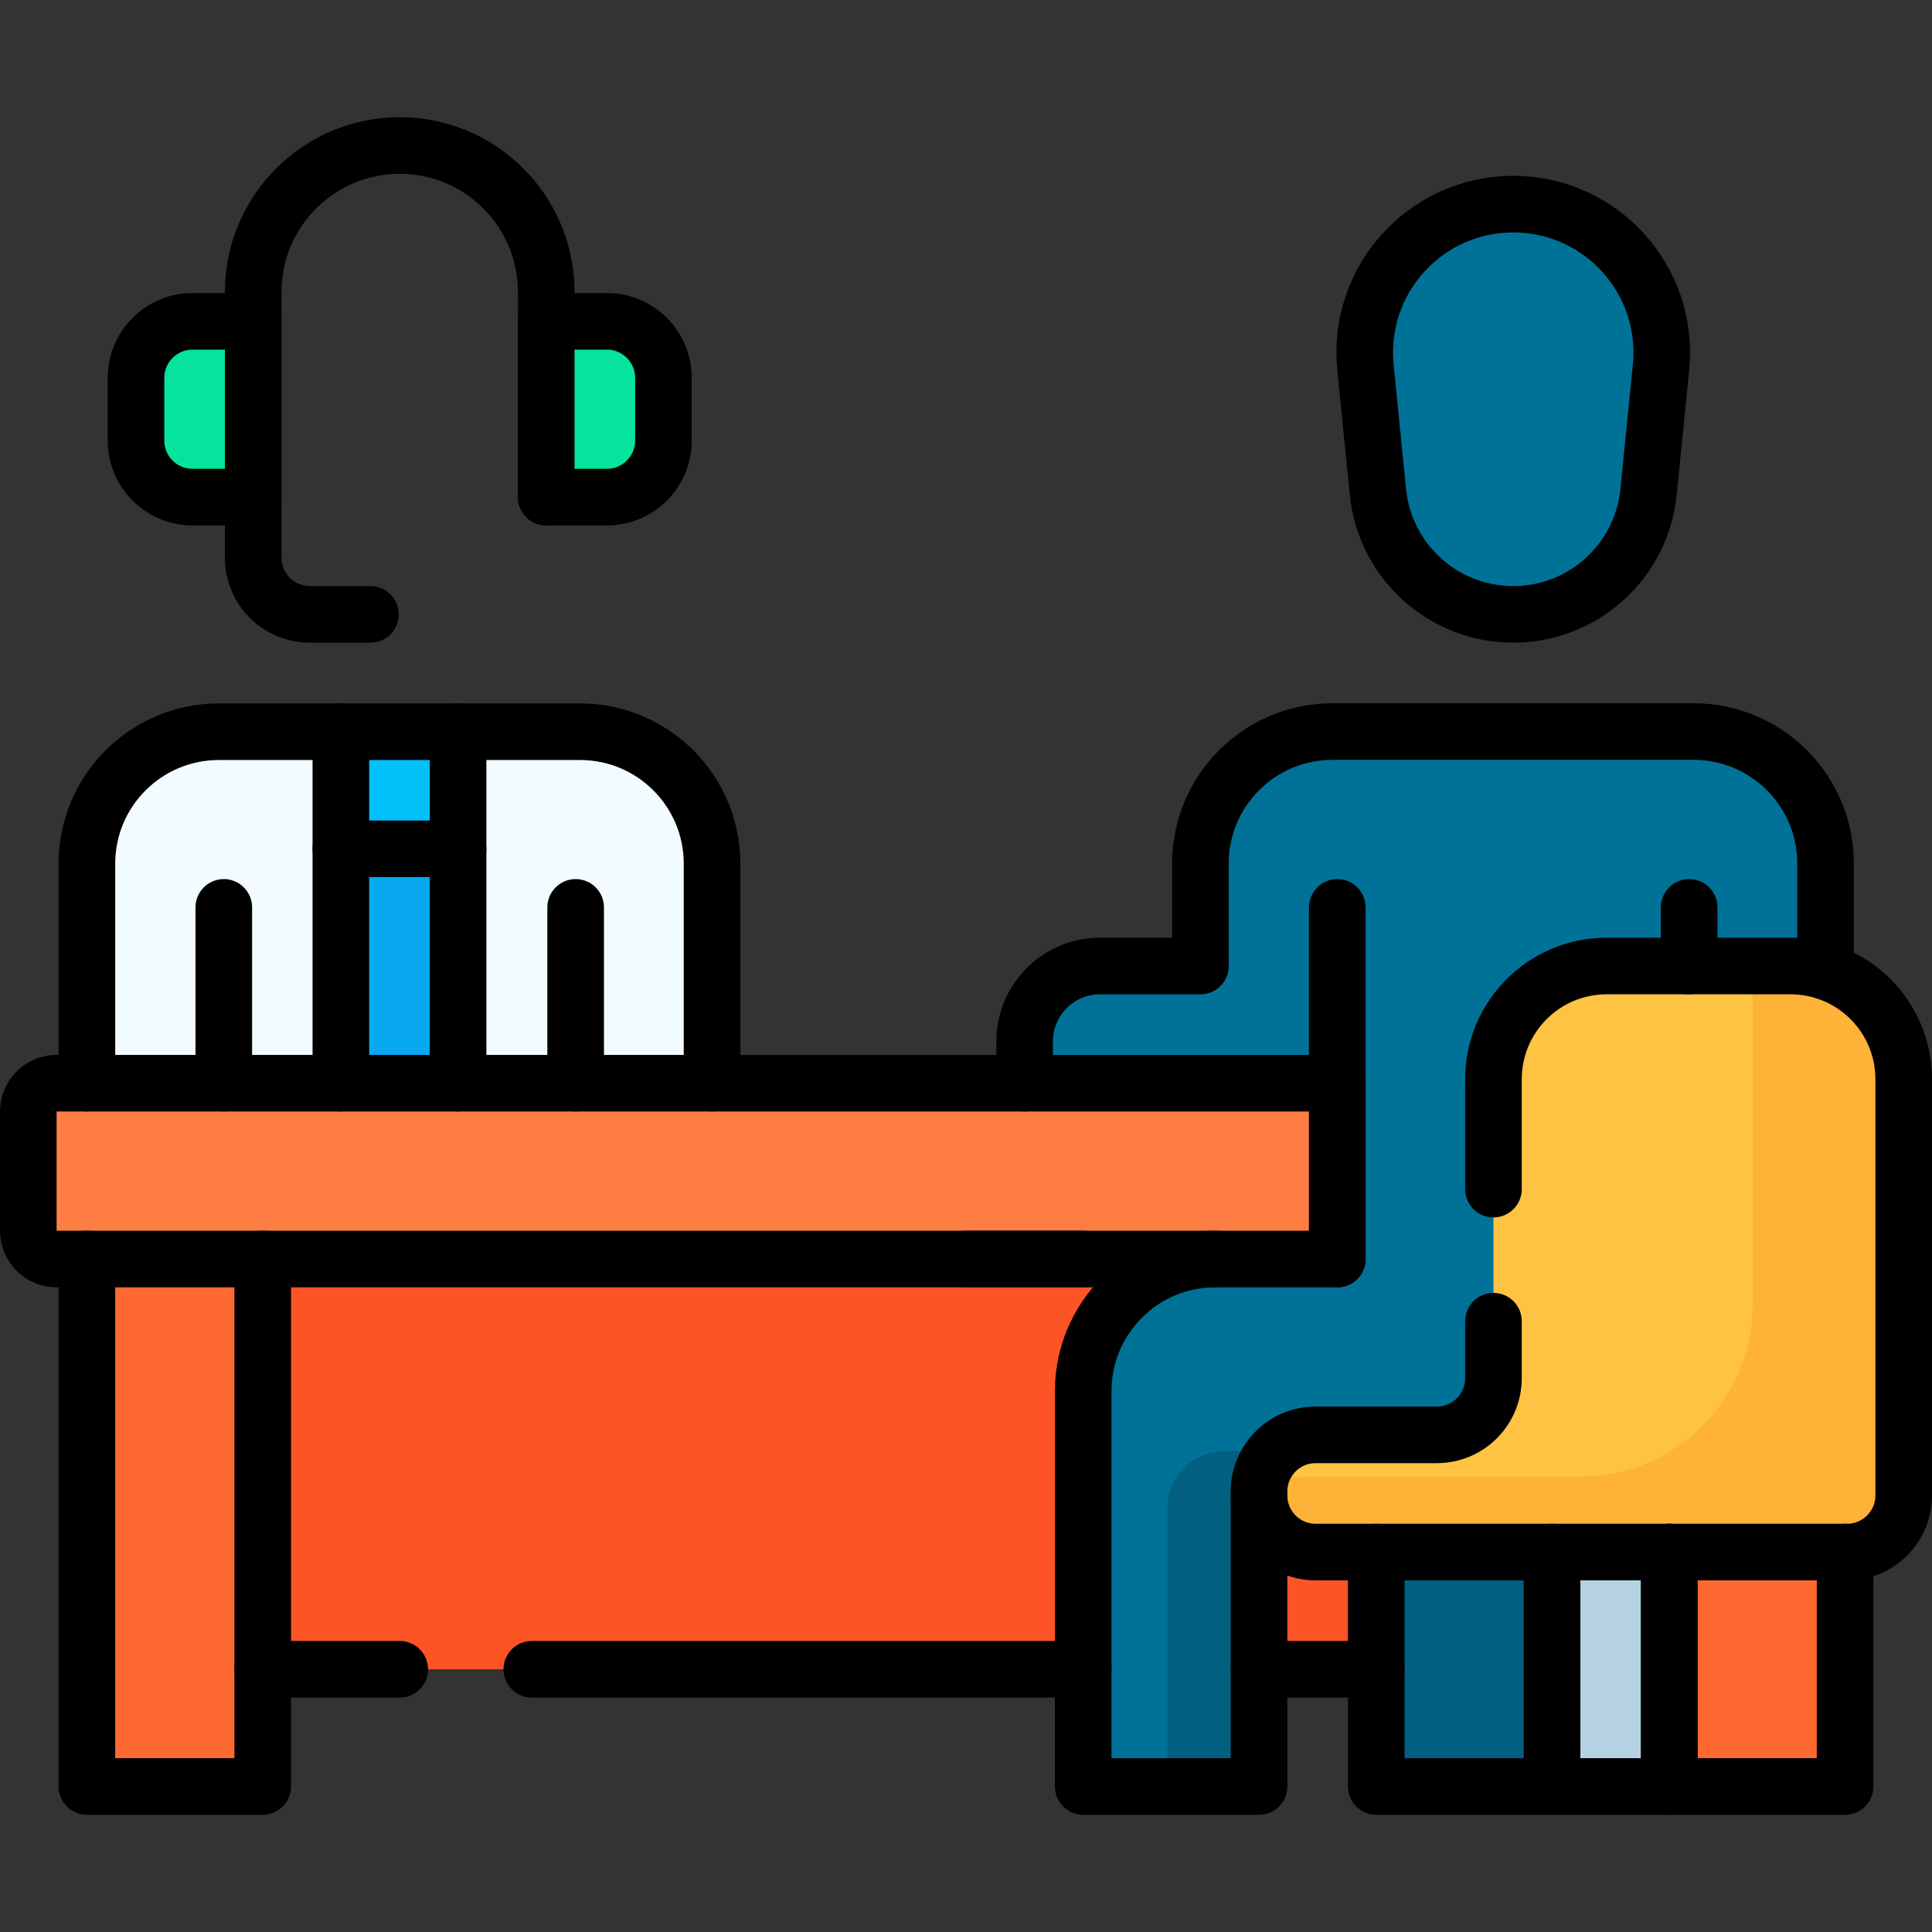
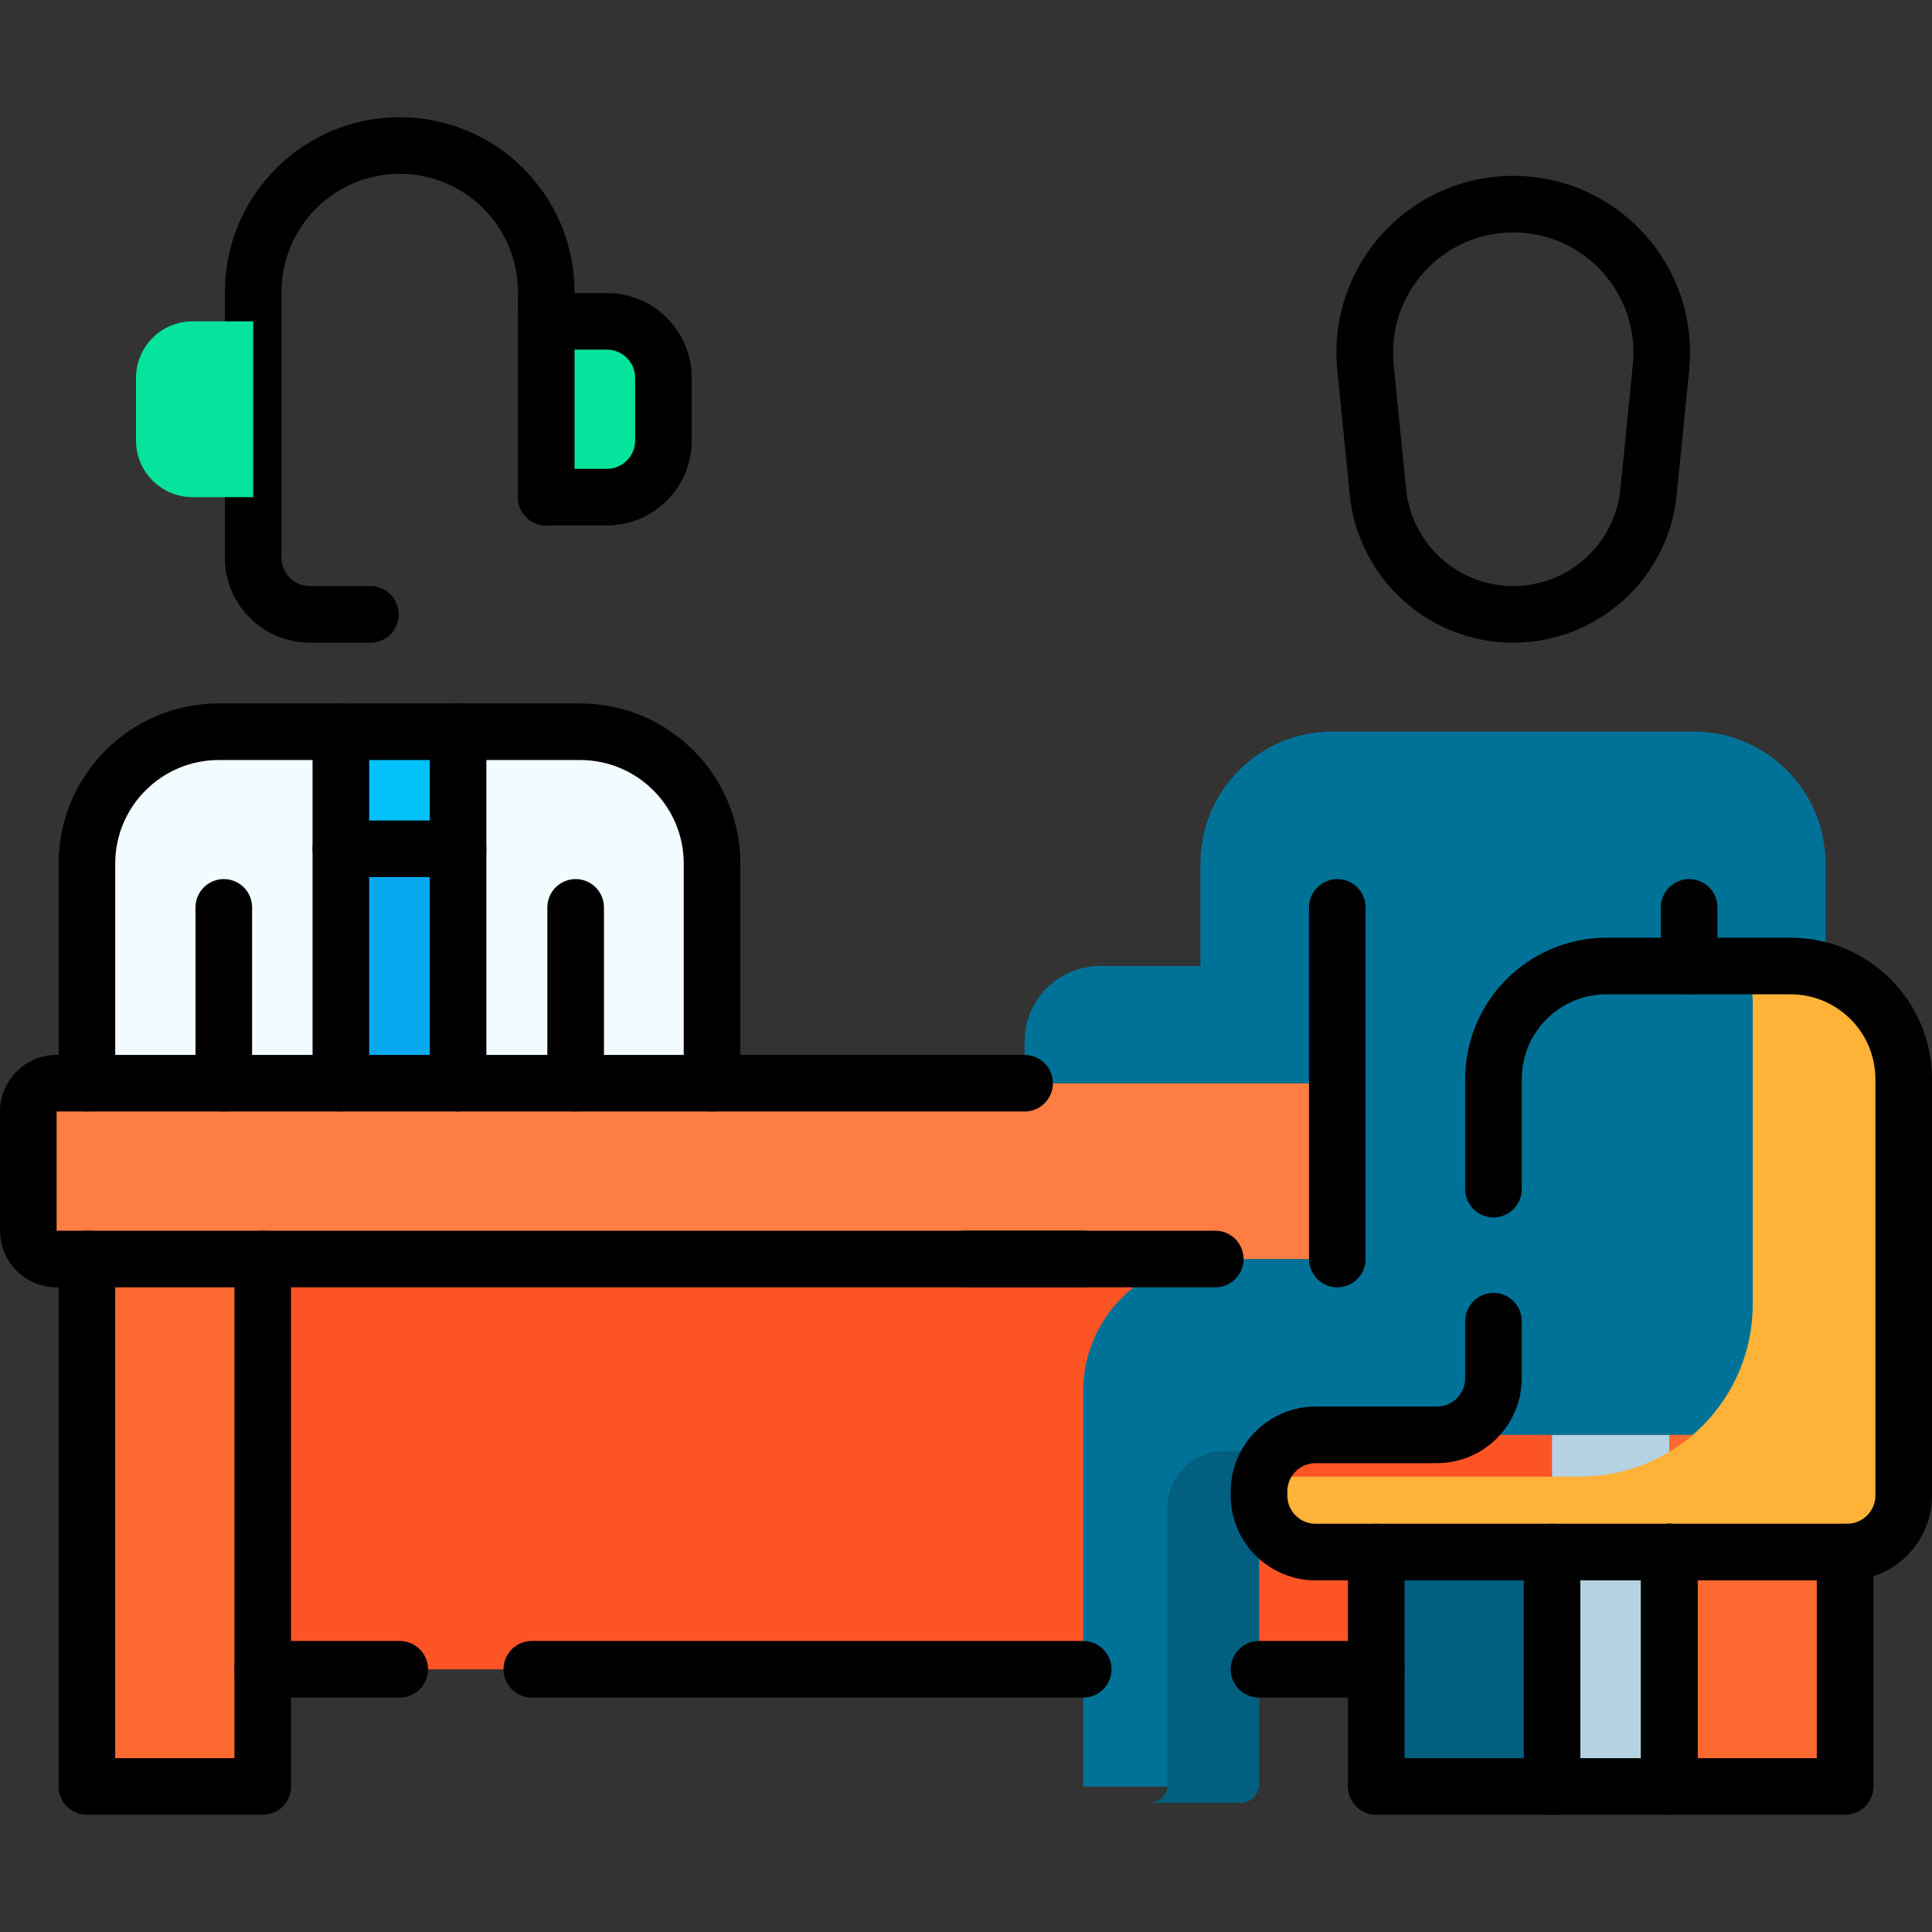
<svg xmlns="http://www.w3.org/2000/svg" version="1.1" id="Capa_1" x="0px" y="0px" viewBox="0 0 512 512" style="enable-background:new 0 0 512 512;" xml:space="preserve" width="512" height="512">
  <rect x="0" y="0" width="512" height="512" fill="#333333" stroke="none" />
  <g>
    <path style="fill:#F2FBFF;" d="M188.698,287.062l-72.479,31.062l-93.188-31.062v-58.178c0-19.314,15.657-34.972,34.972-34.972&#10;&#09;&#09;h95.723c19.314,0,34.972,15.657,34.972,34.972V287.062z" />
    <polygon style="fill:#08A9F1;" points="121.396,224.938 105.931,217.938 90.333,224.938 90.333,295.17 121.396,295.17 &#09;" />
    <polygon style="fill:#FD5426;" points="457.906,318.125 54.094,318.125 69.625,442.375 442.375,442.375 &#09;" />
    <polygon style="fill:#FD6930;" points="69.625,473.438 23.031,473.438 23.031,333.656 54.094,318.125 69.625,333.656 &#09;" />
    <polygon style="fill:#FD6930;" points="488.969,473.438 442.375,473.438 442.375,333.656 457.906,318.125 488.969,333.656 &#09;" />
    <path style="fill:#FE7D43;" d="M497,333.656H15c-4.142,0-7.5-3.358-7.5-7.5v-31.594c0-4.142,3.358-7.5,7.5-7.5h482&#10;&#09;&#09;c4.142,0,7.5,3.358,7.5,7.5v31.594C504.5,330.298,501.142,333.656,497,333.656z" />
    <polygon style="fill:#025F80;" points="411.312,473.438 364.719,473.438 364.719,411.312 426.843,395.78 &#09;" />
    <rect x="411.312" y="380.25" style="fill:#B4D2E2;" width="31.062" height="93.188" />
-     <path style="fill:#017297;" d="M401.025,54.094L401.025,54.094c-23.284,0-41.477,20.104-39.16,43.272&#10;&#09;&#09;c1.85,18.497,1.455,14.546,3.299,32.993c1.842,18.424,17.345,32.454,35.861,32.454h0c18.516,0,34.019-14.03,35.861-32.454&#10;&#09;&#09;c1.05-10.503,2.375-23.745,3.299-32.993C442.502,74.197,424.309,54.094,401.025,54.094z" />
    <path style="fill:#017297;" d="M483.79,228.843v151.411H348.66c-8.284,0-15,6.716-15,15v78.184h-46.6V368.654&#10;&#09;&#09;c0-19.33,15.67-35,35-35h32.34v-46.59h-82.87v-11.06c0-11.046,8.954-20,20-20h26.6v-27.161c0-19.313,15.657-34.97,34.97-34.97&#10;&#09;&#09;h95.72C468.133,193.873,483.79,209.529,483.79,228.843z" />
-     <path style="fill:#FFC344;" d="M474.5,256h-48.719c-16.569,0-30,13.431-30,30v79.25c0,8.284-6.716,15-15,15h-32.125&#10;&#09;&#09;c-8.284,0-15,6.716-15,15v1.062c0,8.284,6.716,15,15,15H489.5c8.284,0,15-6.716,15-15V286C504.5,269.431,491.069,256,474.5,256z" />
    <path style="fill:#FEB237;" d="M474.5,256h-11.707c1.106,3.128,1.707,6.494,1.707,10v79.616c0,25.237-20.459,45.696-45.696,45.696&#10;&#09;&#09;h-84.626c-0.34,1.255-0.522,2.575-0.522,3.938v1.062c0,8.284,6.716,15,15,15H489.5c8.284,0,15-6.716,15-15V286&#10;&#09;&#09;C504.5,269.431,491.069,256,474.5,256z" />
    <rect x="90.333" y="193.875" style="fill:#01C0FA;" width="31.062" height="31.062" />
    <path style="fill:#025F80;" d="M309.389,399.586v1.062c0,0.11,0.001,0.219,0.004,0.328v71.944c0,2.679-2.171,4.851-4.849,4.854&#10;&#09;&#09;h24.263c2.681,0,4.854-2.173,4.854-4.854v-73.33c0-8.284,6.716-15,15-15l-24.271-0.004&#10;&#09;&#09;C316.104,384.586,309.389,391.302,309.389,399.586z" />
    <line style="fill:none;stroke:#000000;stroke-width:15;stroke-linecap:round;stroke-linejoin:round;stroke-miterlimit:10;" x1="333.66" y1="442.375" x2="364.719" y2="442.375" />
    <line style="fill:none;stroke:#000000;stroke-width:15;stroke-linecap:round;stroke-linejoin:round;stroke-miterlimit:10;" x1="140.931" y1="442.375" x2="287.06" y2="442.375" />
    <line style="fill:none;stroke:#000000;stroke-width:15;stroke-linecap:round;stroke-linejoin:round;stroke-miterlimit:10;" x1="69.625" y1="442.375" x2="105.931" y2="442.375" />
    <polyline style="fill:none;stroke:#000000;stroke-width:15;stroke-linecap:round;stroke-linejoin:round;stroke-miterlimit:10;" points="&#10;&#09;&#09;411.312,473.438 364.719,473.438 364.719,411.312 &#09;" />
    <path style="fill:none;stroke:#000000;stroke-width:15;stroke-linecap:round;stroke-linejoin:round;stroke-miterlimit:10;" d="&#10;&#09;&#09;M23.031,287.062v-58.178c0-19.314,15.657-34.972,34.972-34.972h95.723c19.314,0,34.972,15.657,34.972,34.972v58.178" />
    <line style="fill:none;stroke:#000000;stroke-width:15;stroke-linecap:round;stroke-linejoin:round;stroke-miterlimit:10;" x1="59.308" y1="240.469" x2="59.308" y2="287.062" />
    <line style="fill:none;stroke:#000000;stroke-width:15;stroke-linecap:round;stroke-linejoin:round;stroke-miterlimit:10;" x1="152.554" y1="240.469" x2="152.554" y2="287.062" />
    <polyline style="fill:none;stroke:#000000;stroke-width:15;stroke-linecap:round;stroke-linejoin:round;stroke-miterlimit:10;" points="&#10;&#09;&#09;69.625,333.656 69.625,473.438 23.031,473.438 23.031,333.656 &#09;" />
    <polyline style="fill:none;stroke:#000000;stroke-width:15;stroke-linecap:round;stroke-linejoin:round;stroke-miterlimit:10;" points="&#10;&#09;&#09;488.969,411.312 488.969,473.438 442.375,473.438 442.375,411.312 &#09;" />
    <line style="fill:none;stroke:#000000;stroke-width:15;stroke-linecap:round;stroke-linejoin:round;stroke-miterlimit:10;" x1="354.402" y1="240.469" x2="354.402" y2="333.656" />
    <line style="fill:none;stroke:#000000;stroke-width:15;stroke-linecap:round;stroke-linejoin:round;stroke-miterlimit:10;" x1="447.648" y1="240.469" x2="447.648" y2="256" />
    <path style="fill:none;stroke:#000000;stroke-width:15;stroke-linecap:round;stroke-linejoin:round;stroke-miterlimit:10;" d="&#10;&#09;&#09;M401.025,54.094L401.025,54.094c-23.284,0-41.477,20.104-39.16,43.272l3.299,32.993c1.842,18.424,17.345,32.454,35.861,32.454h0&#10;&#09;&#09;c18.516,0,34.019-14.03,35.861-32.454c1.05-10.503,2.375-23.745,3.299-32.993C442.502,74.197,424.309,54.094,401.025,54.094z" />
    <polyline style="fill:none;stroke:#000000;stroke-width:15;stroke-linecap:round;stroke-linejoin:round;stroke-miterlimit:10;" points="&#10;&#09;&#09;442.375,411.312 442.375,473.438 411.312,473.438 411.312,411.312 &#09;" />
    <line style="fill:none;stroke:#000000;stroke-width:15;stroke-linecap:round;stroke-linejoin:round;stroke-miterlimit:10;" x1="287.06" y1="333.654" x2="256" y2="333.654" />
    <path style="fill:none;stroke:#000000;stroke-width:15;stroke-linecap:round;stroke-linejoin:round;stroke-miterlimit:10;" d="&#10;&#09;&#09;M395.781,350.131v15.119c0,8.284-6.716,15-15,15h-32.125c-8.284,0-15,6.716-15,15v1.062c0,8.284,6.716,15,15,15H489.5&#10;&#09;&#09;c8.284,0,15-6.716,15-15V286c0-16.569-13.431-30-30-30h-48.719c-16.569,0-30,13.431-30,30v29.131" />
    <polyline style="fill:none;stroke:#000000;stroke-width:15;stroke-linecap:round;stroke-linejoin:round;stroke-miterlimit:10;" points="&#10;&#09;&#09;121.396,193.875 121.396,224.938 90.333,224.938 90.333,193.875 &#09;" />
    <path style="fill:none;stroke:#000000;stroke-width:15;stroke-linecap:round;stroke-linejoin:round;stroke-miterlimit:10;" d="&#10;&#09;&#09;M271.53,287.064v-0.001H15c-4.142,0-7.5,3.358-7.5,7.5v31.594c0,4.142,3.358,7.5,7.5,7.5h306.675&#10;&#09;&#09;c0.128-0.001,0.256-0.002,0.385-0.002" />
-     <path style="fill:none;stroke:#000000;stroke-width:15;stroke-linecap:round;stroke-linejoin:round;stroke-miterlimit:10;" d="&#10;&#09;&#09;M483.79,257.466v-28.624c0-19.313-15.657-34.97-34.97-34.97H353.1c-19.313,0-34.97,15.656-34.97,34.97v27.161h-26.6&#10;&#09;&#09;c-11.046,0-20,8.954-20,20v11.06h82.87v46.59h-32.34c-19.33,0-35,15.67-35,35v104.784h46.6v-76.796" />
    <line style="fill:none;stroke:#000000;stroke-width:15;stroke-linecap:round;stroke-linejoin:round;stroke-miterlimit:10;" x1="121.396" y1="287.062" x2="121.396" y2="224.938" />
    <line style="fill:none;stroke:#000000;stroke-width:15;stroke-linecap:round;stroke-linejoin:round;stroke-miterlimit:10;" x1="90.333" y1="224.938" x2="90.333" y2="287.062" />
    <path style="fill:none;stroke:#000000;stroke-width:15;stroke-linecap:round;stroke-linejoin:round;stroke-miterlimit:10;" d="&#10;&#09;&#09;M144.759,131.75V77.391c0-21.444-17.384-38.828-38.828-38.828h0c-21.444,0-38.828,17.384-38.828,38.828v70.422&#10;&#09;&#09;c0,8.284,6.716,15,15,15h16.062" />
    <path style="fill:#05E39C;" d="M67.103,131.75H51.041c-8.284,0-15-6.716-15-15v-16.594c0-8.284,6.716-15,15-15h16.062V131.75z" />
    <path style="fill:#05E39C;" d="M144.759,131.75h16.062c8.284,0,15-6.716,15-15v-16.594c0-8.284-6.716-15-15-15h-16.062V131.75z" />
-     <path style="fill:none;stroke:#000000;stroke-width:15;stroke-linecap:round;stroke-linejoin:round;stroke-miterlimit:10;" d="&#10;&#09;&#09;M67.103,131.75H51.041c-8.284,0-15-6.716-15-15v-16.594c0-8.284,6.716-15,15-15h16.062V131.75z" />
    <path style="fill:none;stroke:#000000;stroke-width:15;stroke-linecap:round;stroke-linejoin:round;stroke-miterlimit:10;" d="&#10;&#09;&#09;M144.759,131.75h16.062c8.284,0,15-6.716,15-15v-16.594c0-8.284-6.716-15-15-15h-16.062V131.75z" />
  </g>
</svg>